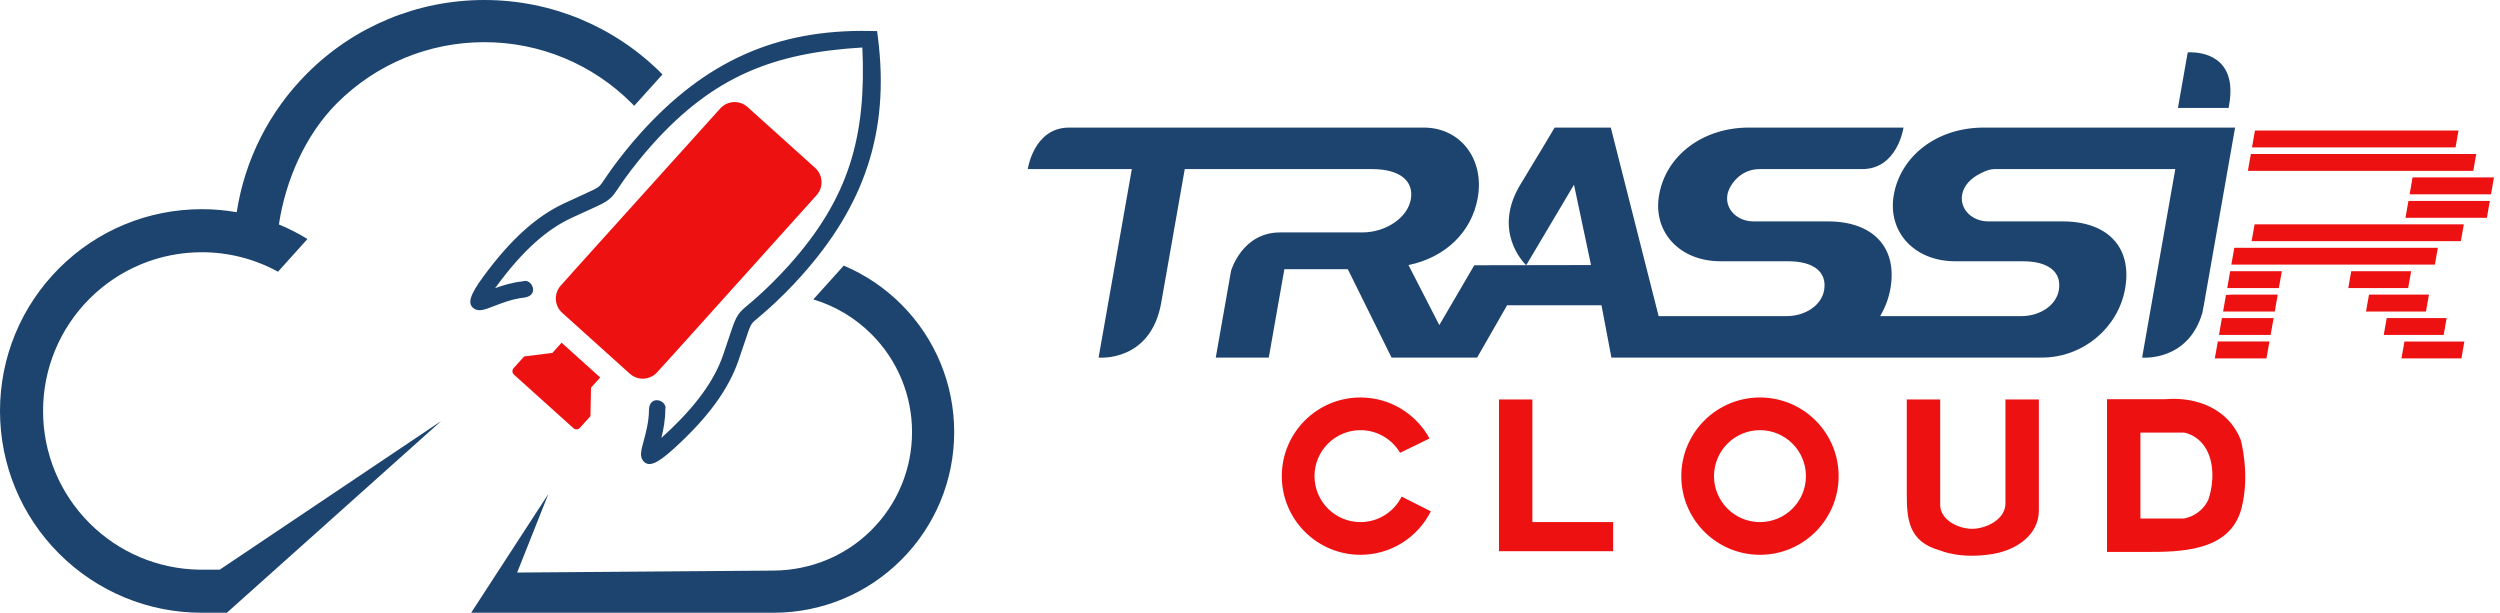
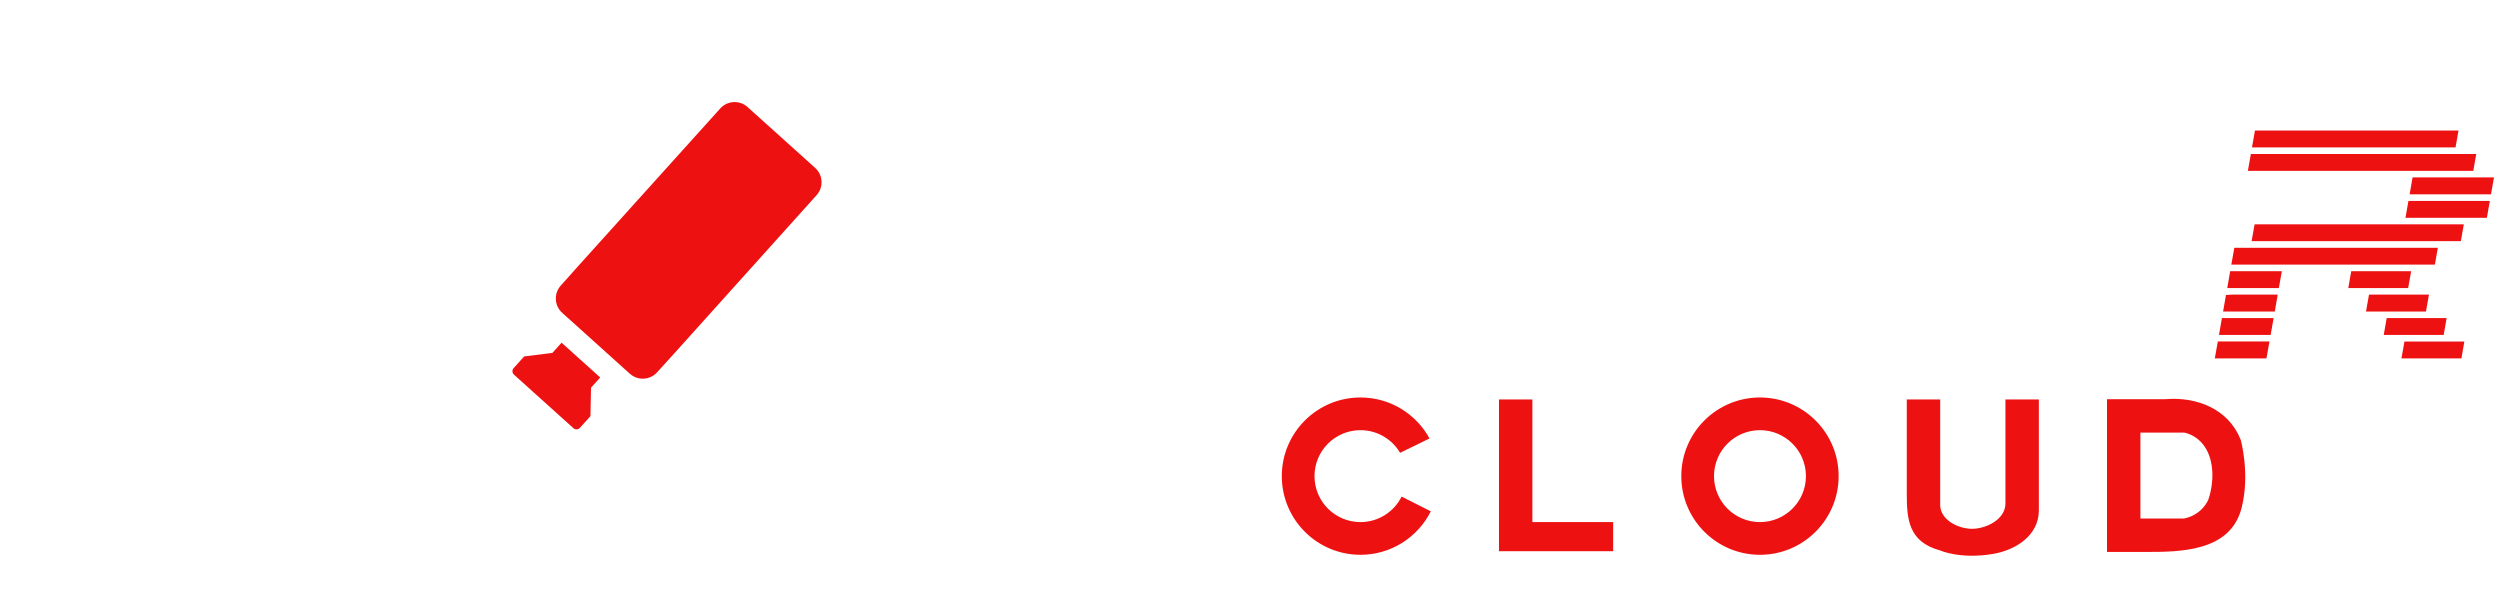
<svg xmlns="http://www.w3.org/2000/svg" width="204" height="50" viewBox="0 0 204 50" fill="none">
-   <path fill-rule="evenodd" clip-rule="evenodd" d="M16.913 50H18.512L36.014 34.346L17.929 46.486H16.539C16.515 46.486 16.49 46.486 16.466 46.486C16.43 46.486 16.393 46.486 16.357 46.486H16.277V46.484C12.9 46.436 9.699 45.085 7.307 42.693C4.871 40.256 3.514 36.98 3.514 33.534C3.514 30.088 4.871 26.812 7.307 24.376C9.744 21.939 13.02 20.582 16.466 20.582C18.645 20.582 20.777 21.125 22.686 22.172L25.088 19.503C24.341 19.044 23.561 18.646 22.759 18.315C23.296 14.714 24.923 10.993 27.498 8.42C30.696 5.221 34.995 3.441 39.52 3.441C44.043 3.441 48.342 5.221 51.541 8.42C51.612 8.49 51.682 8.562 51.752 8.634L54.058 6.073C54.037 6.051 54.016 6.029 53.995 6.008L53.974 5.987C50.127 2.141 44.959 0 39.52 0C34.079 0 28.911 2.141 25.065 5.987C21.974 9.078 19.974 13.037 19.316 17.315C18.381 17.151 17.427 17.069 16.466 17.069C12.084 17.069 7.921 18.793 4.823 21.891C1.725 24.99 0 29.152 0 33.534C0 37.916 1.725 42.079 4.823 45.178C7.921 48.276 12.085 50 16.466 50H16.537L16.913 49.998V50ZM68.852 21.674L66.368 24.432C68.157 24.968 69.788 25.943 71.112 27.268C73.239 29.394 74.422 32.252 74.422 35.259C74.422 38.267 73.239 41.124 71.112 43.25C68.987 45.376 66.126 46.537 63.124 46.56L42.199 46.72L44.749 40.304L38.446 50H63.176C67.08 49.986 70.785 48.443 73.545 45.683C76.318 42.909 77.862 39.182 77.862 35.259C77.862 31.336 76.318 27.609 73.545 24.836C72.199 23.49 70.604 22.413 68.852 21.674ZM70.368 3.876C63.127 4.307 58.252 6.22 53.293 11.721C52.87 12.19 52.469 12.662 52.089 13.135C51.212 14.226 50.765 14.888 50.471 15.325L50.467 15.331C50.182 15.753 50.021 15.992 49.742 16.229C49.398 16.522 48.993 16.706 48.065 17.127L47.937 17.185C47.552 17.36 47.089 17.57 46.585 17.806C45.632 18.254 44.668 18.889 43.665 19.788C42.645 20.702 41.59 21.887 40.472 23.419C40.447 23.455 40.42 23.487 40.393 23.517C41.035 23.285 41.817 23.043 42.667 22.957C43.378 22.672 44.057 24.091 42.803 24.281C41.846 24.378 40.917 24.739 40.263 24.994L40.258 24.996C39.55 25.27 39.061 25.46 38.657 25.166C38.129 24.78 38.33 24.093 39.395 22.632C40.571 21.021 41.688 19.768 42.773 18.796C43.875 17.807 44.948 17.103 46.019 16.601C46.689 16.287 47.147 16.079 47.514 15.913L47.53 15.906L47.53 15.905C48.329 15.543 48.68 15.383 48.876 15.217C49.014 15.099 49.138 14.914 49.358 14.589L49.367 14.577C49.673 14.123 50.136 13.435 51.051 12.298C51.43 11.825 51.847 11.336 52.303 10.829C57.489 5.077 63.273 2.373 70.996 2.527L71.573 2.538L71.645 3.11C72.605 10.775 70.519 16.809 65.341 22.568C64.885 23.074 64.442 23.541 64.011 23.968C62.975 24.996 62.34 25.529 61.921 25.881L61.918 25.883L61.918 25.883L61.918 25.883C61.612 26.14 61.439 26.285 61.336 26.436C61.19 26.648 61.068 27.014 60.791 27.848L60.791 27.849L60.786 27.863C60.659 28.245 60.5 28.722 60.258 29.421C59.87 30.539 59.282 31.679 58.414 32.878C57.56 34.06 56.431 35.301 54.951 36.64C53.61 37.852 52.948 38.123 52.509 37.638C52.174 37.267 52.312 36.76 52.511 36.028L52.511 36.028L52.514 36.02L52.514 36.019L52.514 36.019C52.698 35.341 52.959 34.383 52.956 33.422C53.014 32.155 54.496 32.683 54.288 33.419C54.29 34.274 54.132 35.077 53.967 35.74C53.994 35.709 54.024 35.68 54.056 35.651C55.464 34.379 56.532 33.205 57.334 32.096C58.124 31.005 58.655 29.979 59 28.984C59.2 28.405 59.375 27.879 59.516 27.456L59.516 27.456L59.516 27.455L59.521 27.441C59.842 26.475 59.983 26.053 60.239 25.68C60.446 25.377 60.668 25.191 61.061 24.861L61.065 24.858C61.469 24.518 62.08 24.006 63.07 23.023C63.5 22.595 63.928 22.147 64.351 21.677C69.303 16.171 70.697 11.123 70.368 3.876ZM178.518 4.275L177.719 8.807H181.855L181.897 8.565C182.606 4.546 179.601 4.267 178.742 4.267C178.601 4.268 178.518 4.275 178.518 4.275ZM161.859 10.411C158.107 10.411 155.107 12.679 154.533 15.903C154.007 18.923 156.211 21.319 159.541 21.319H165.059C167.168 21.319 168.262 22.205 167.999 23.687C167.783 24.911 166.482 25.796 164.923 25.796H153.418C153.825 25.117 154.112 24.362 154.257 23.556C154.848 20.203 152.854 18.066 149.161 18.066L143.095 18.066C141.739 18.066 140.749 17.051 140.959 15.882C141.08 15.177 141.951 13.798 143.588 13.798H151.956C154.84 13.798 155.326 10.411 155.326 10.411H142.7C138.95 10.411 135.95 12.679 135.383 15.903C134.848 18.923 137.055 21.319 140.386 21.319H145.904C148.012 21.319 149.103 22.205 148.847 23.687C148.63 24.911 147.326 25.796 145.77 25.796H135.344L131.442 10.411H126.859C126.859 10.411 125.165 13.263 124.125 14.954C121.721 18.817 124.335 21.44 124.523 21.628L124.533 21.638L120.301 21.645L117.448 26.528L114.933 21.629C117.956 21.007 120.099 18.923 120.585 16.138C121.143 12.991 119.175 10.411 116.183 10.411H87.232C84.351 10.411 83.865 13.798 83.865 13.798H92.357L89.645 29.178C89.645 29.178 93.897 29.586 94.757 24.697C95.361 21.262 96.676 13.798 96.676 13.798H111.971C114.179 13.798 115.392 14.732 115.123 16.266C114.863 17.751 113.11 18.966 111.159 18.966H104.454C101.345 18.966 100.454 22.101 100.454 22.101L99.206 29.178H103.532L104.804 21.968H109.983L113.55 29.178H120.534L122.978 24.911H130.682L131.491 29.178H166.639C169.948 29.178 172.846 26.758 173.409 23.556C174.003 20.203 172.013 18.066 168.312 18.066L162.251 18.066C160.899 18.066 159.901 17.051 160.111 15.882C160.231 15.177 160.793 14.524 161.7 14.106C162.095 13.9 162.453 13.798 162.741 13.798H177.504L174.796 29.178C174.796 29.178 178.538 29.538 179.712 25.53L179.731 25.436L179.731 25.434C179.77 25.245 179.808 25.058 179.84 24.858L182.383 10.411H161.859ZM124.541 21.638L128.438 15.071L129.827 21.629L124.541 21.638Z" fill="#1C446E" />
  <path fill-rule="evenodd" clip-rule="evenodd" d="M66.522 13.706L60.994 8.729C60.352 8.151 59.354 8.205 58.774 8.849C58.341 9.329 47.63 21.218 47.139 21.758C46.981 21.935 46.825 22.11 46.672 22.281L46.666 22.289C46.352 22.641 46.049 22.981 45.759 23.303C45.18 23.947 45.231 24.946 45.872 25.523L51.399 30.5C52.041 31.078 53.04 31.024 53.619 30.38C53.935 30.03 54.269 29.663 54.617 29.281L55.012 28.847C55.498 28.302 66.201 16.407 66.634 15.926C67.213 15.283 67.163 14.283 66.522 13.706ZM41.938 30.569L46.793 34.94C46.946 35.077 47.183 35.065 47.32 34.912L48.181 33.956L48.227 31.634L48.977 30.802L45.825 27.964L45.075 28.797L42.771 29.085L41.91 30.041C41.773 30.194 41.785 30.431 41.938 30.569ZM181.638 24.072L181.405 25.419H185.622L185.861 24.04H182.145L181.638 24.072ZM181.069 27.33H185.284L185.527 25.956H181.308L181.069 27.33ZM180.729 29.243H184.942L185.19 27.866H180.974L180.729 29.243ZM195.958 29.243H200.852L201.09 27.87H196.204L195.958 29.243ZM199.644 25.956H194.754L194.513 27.33H199.405L199.644 25.956ZM198.202 24.04H193.31L193.067 25.419H197.96L198.202 24.04ZM181.744 23.507H185.953L186.2 22.13H181.981L181.744 23.507ZM196.751 22.13H191.861L191.62 23.507H196.505L196.751 22.13ZM201.047 18.305H183.975L183.732 19.678H200.805L201.047 18.305ZM196.286 17.77H202.928L203.173 16.394H196.529L196.286 17.77ZM198.928 20.218H182.322L182.076 21.594H198.686L198.928 20.218ZM196.865 14.477L196.626 15.855H203.265L203.509 14.477H196.865ZM200.615 10.649H184.006L183.763 12.028H200.372L200.615 10.649ZM202.063 12.564H183.67L183.427 13.943H201.821L202.063 12.564ZM104.595 38.852C104.595 42.397 107.469 45.271 111.014 45.271C113.526 45.271 115.702 43.827 116.755 41.724L114.372 40.523C113.758 41.756 112.485 42.603 111.014 42.603C108.942 42.603 107.263 40.924 107.263 38.852C107.263 36.781 108.942 35.102 111.014 35.102C112.391 35.102 113.594 35.843 114.247 36.95L116.649 35.778C115.56 33.785 113.445 32.434 111.014 32.434C107.469 32.434 104.595 35.308 104.595 38.852ZM137.194 38.852C137.194 42.397 140.068 45.271 143.613 45.271C147.158 45.271 150.032 42.397 150.032 38.852C150.032 35.308 147.158 32.434 143.613 32.434C140.068 32.434 137.194 35.308 137.194 38.852ZM139.863 38.852C139.863 40.924 141.542 42.603 143.613 42.603C145.685 42.603 147.364 40.924 147.364 38.852C147.364 36.781 145.685 35.102 143.613 35.102C141.542 35.102 139.863 36.781 139.863 38.852ZM125.043 32.599H122.317V44.976H131.634V42.603H125.043V32.599ZM166.371 32.599H163.644V41.082C163.644 42.397 162.043 43.162 160.888 43.151C159.799 43.141 158.319 42.429 158.319 41.199V32.599H155.593V40.234C155.593 42.328 155.705 44.214 158.319 44.917C158.319 44.917 159.927 45.643 162.575 45.211C164.485 44.9 166.371 43.695 166.371 41.641V32.599ZM171.932 32.572V45.038H174.658C174.758 45.038 174.86 45.038 174.964 45.038C177.849 45.043 181.969 45.05 182.904 41.484C183.63 38.717 182.845 35.893 182.845 35.893C181.841 33.358 179.253 32.364 176.704 32.572H171.932ZM174.658 35.298H178.216C178.216 35.298 179.706 35.5 180.295 37.246C180.883 38.992 180.197 40.777 180.197 40.777C180.197 40.777 179.726 42.002 178.216 42.311H174.658V35.298Z" fill="#EE1111" />
</svg>